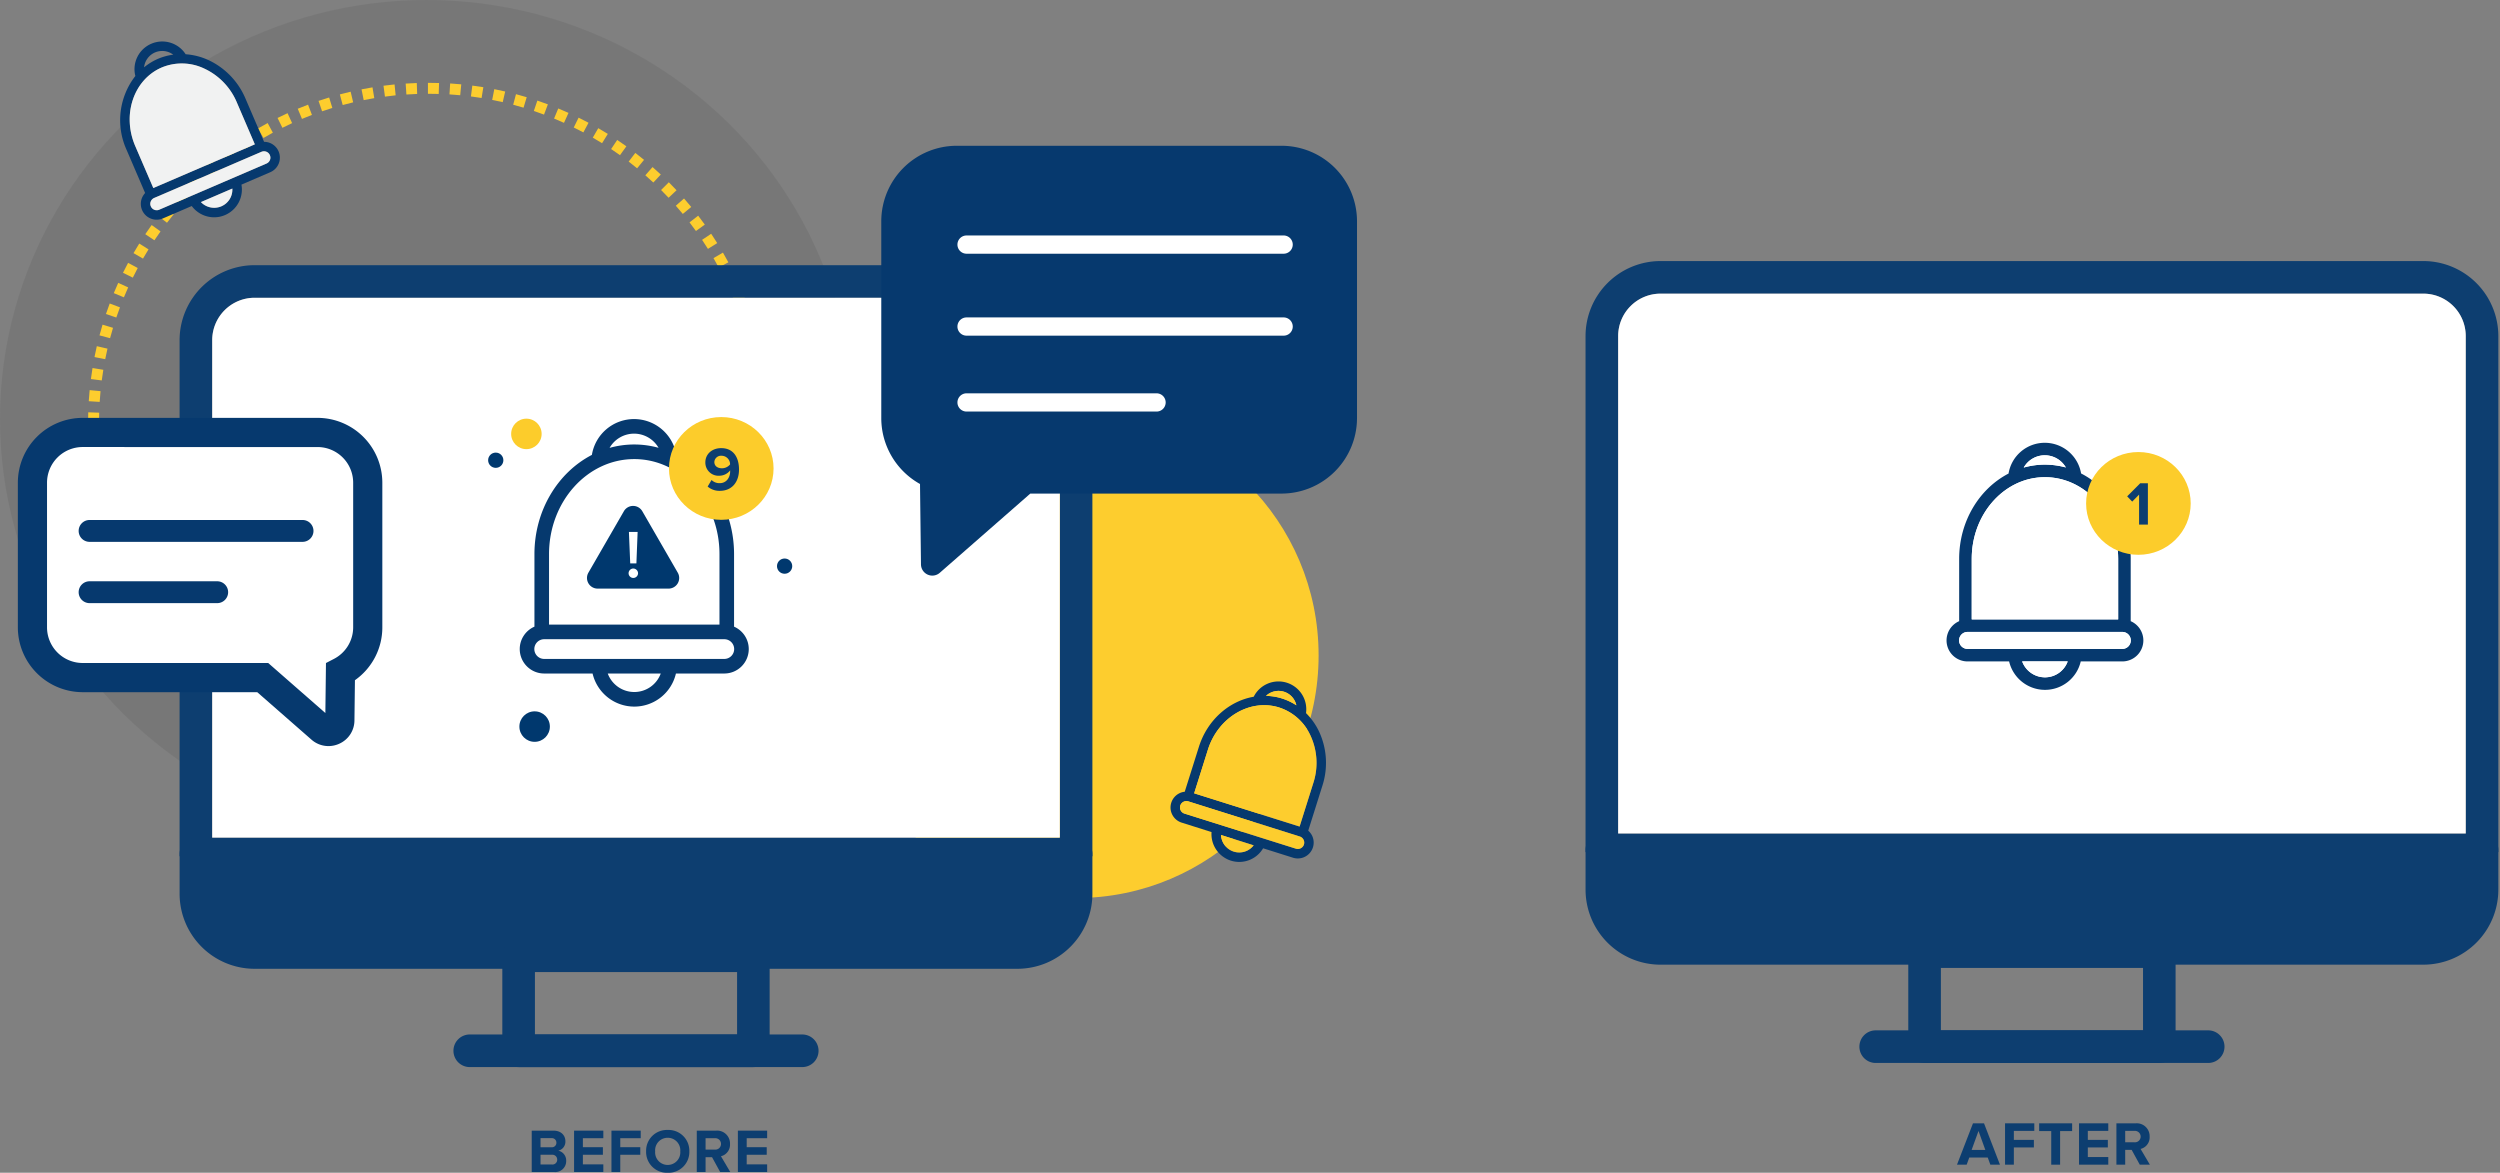
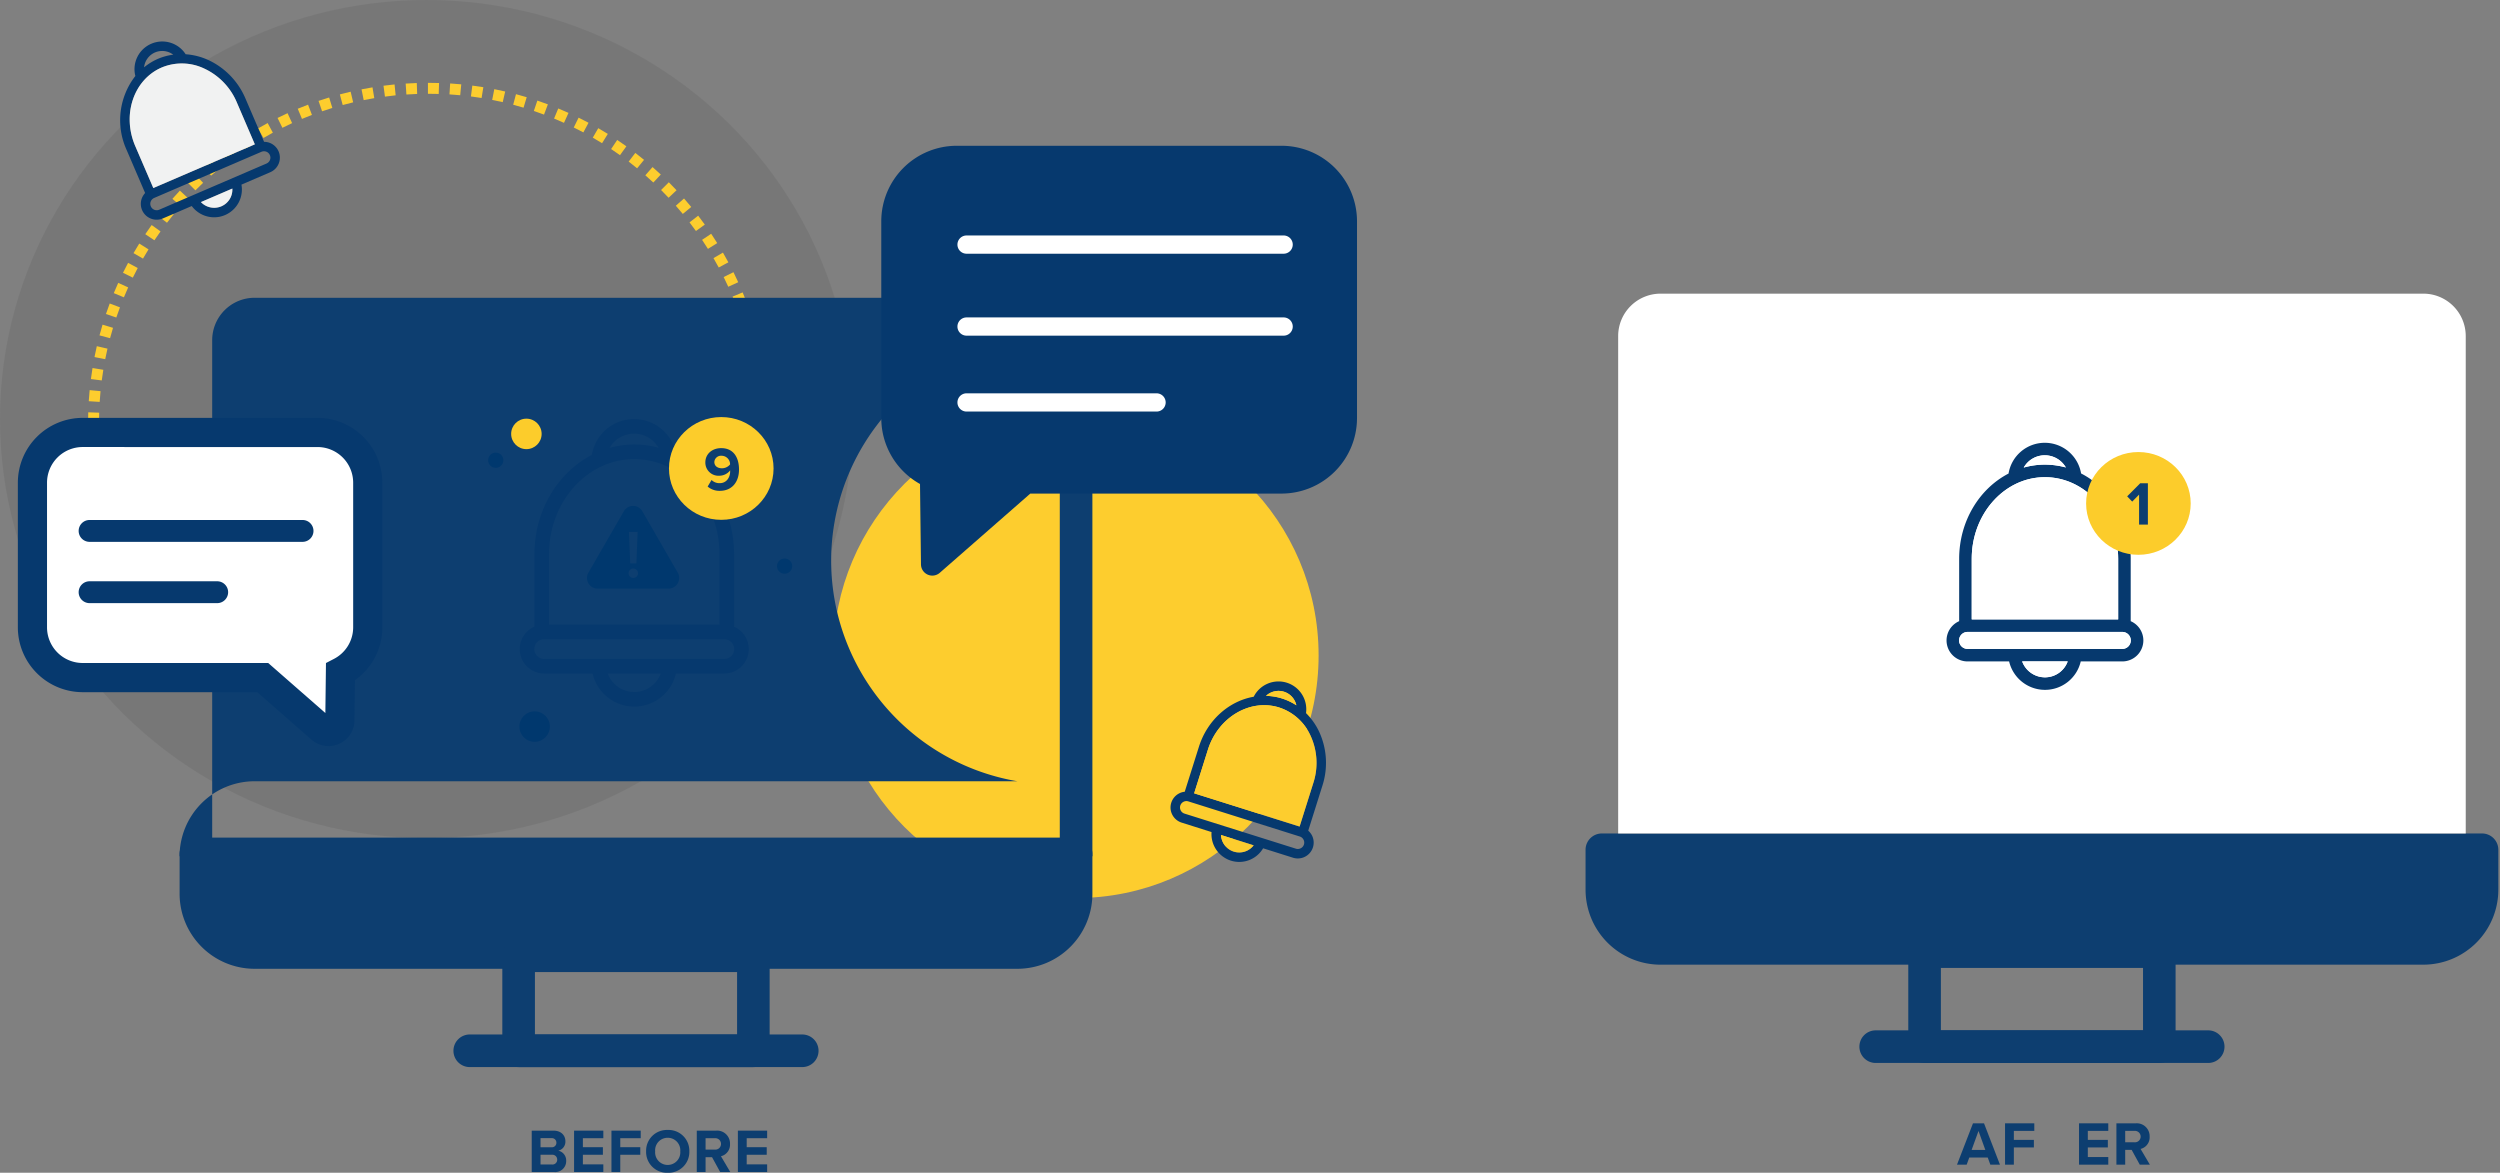
<svg xmlns="http://www.w3.org/2000/svg" width="754.74" height="354.046" viewBox="0 0 754.74 354.046">
  <rect x="0" y="0" width="754.74" height="354.046" fill="#808080" stroke="none" />
  <g id="Group_129" data-name="Group 129" transform="translate(1059.12 -431.765)">
    <g id="Group_123" data-name="Group 123" transform="translate(-1059.12 431.765)">
      <g id="Group_121" data-name="Group 121">
        <ellipse id="Ellipse_95" data-name="Ellipse 95" cx="128.752" cy="126.512" rx="128.752" ry="126.512" fill="#303030" opacity="0.1" />
        <path id="Path_925" data-name="Path 925" d="M-962.981,659.96h-.046q-1.663,0-3.313-.053l.106-3.3q1.6.049,3.208.051Zm3.362-.055-.108-3.3q1.632-.054,3.25-.16l.214,3.3Q-957.934,659.85-959.619,659.905Zm-10.077-.159q-1.683-.107-3.35-.269l.318-3.288q1.614.157,3.243.26Zm16.786-.276-.325-3.289q1.624-.159,3.232-.37l.431,3.276Q-951.234,659.305-952.91,659.47Zm-23.475-.371q-1.672-.216-3.328-.488l.534-3.26q1.6.263,3.218.472Zm30.135-.5-.533-3.26q1.609-.264,3.2-.58l.643,3.242Q-944.585,658.323-946.249,658.6Zm-36.771-.581q-1.653-.325-3.287-.7l.747-3.217q1.579.365,3.18.682Zm43.365-.724-.749-3.217q1.587-.368,3.156-.791l.854,3.192Q-938.013,656.91-939.654,657.291Zm-49.915-.793q-1.629-.433-3.233-.921l.956-3.161q1.553.469,3.128.891Zm56.411-.946-.961-3.161q1.559-.474,3.1-1l1.063,3.126Q-931.548,655.064-933.158,655.552Zm-62.858-1q-1.6-.543-3.176-1.136l1.164-3.091q1.524.575,3.072,1.1Zm69.222-1.163-1.166-3.091q1.519-.571,3.015-1.194l1.265,3.052Q-925.224,652.8-926.793,653.387Zm-75.532-1.21q-1.559-.646-3.092-1.341l1.364-3.009q1.483.674,2.992,1.3Zm81.722-1.357-1.368-3.006q1.482-.676,2.935-1.391l1.461,2.961Q-919.076,650.127-920.6,650.82Zm-87.857-1.428q-1.513-.745-3-1.54l1.561-2.912q1.434.77,2.9,1.492Zm93.869-1.54-1.56-2.912q1.432-.768,2.838-1.58l1.654,2.86Q-913.111,647.057-914.592,647.851Zm-99.808-1.638q-1.458-.842-2.885-1.732l1.746-2.8q1.382.861,2.794,1.679Zm105.616-1.723-1.747-2.8q1.379-.859,2.73-1.762l1.837,2.746Q-907.359,643.6-908.783,644.49Zm-111.328-1.834q-1.4-.937-2.766-1.919l1.928-2.682q1.321.951,2.675,1.855Zm116.906-1.9-1.925-2.683q1.32-.946,2.609-1.938l2.013,2.62Q-901.84,639.778-903.205,640.758Zm-122.371-2.026q-1.334-1.026-2.635-2.094l2.1-2.55q1.255,1.034,2.547,2.025Zm127.7-2.063-2.1-2.554q1.257-1.032,2.481-2.1l2.177,2.484Q-896.58,635.6-897.878,636.668Zm-132.9-2.206q-1.263-1.11-2.49-2.258l2.26-2.411q1.186,1.113,2.41,2.188Zm137.946-2.224-2.258-2.41q1.188-1.113,2.339-2.263l2.335,2.336Q-891.6,631.09-892.827,632.238Zm-142.849-2.372q-1.189-1.189-2.338-2.416l2.41-2.257q1.111,1.186,2.263,2.338Zm147.6-2.377-2.413-2.258q1.113-1.189,2.189-2.411l2.482,2.179Q-886.923,626.262-888.071,627.489Zm-152.2-2.526q-1.108-1.262-2.175-2.561l2.552-2.1q1.032,1.257,2.105,2.479Zm156.636-2.525-2.55-2.1q1.032-1.255,2.026-2.547l2.618,2.015Q-882.569,621.14-883.636,622.438Zm-160.9-2.665q-1.022-1.331-2-2.7l2.685-1.926q.946,1.32,1.938,2.609Zm165-2.668-2.683-1.927q.95-1.323,1.858-2.676l2.744,1.839Q-878.553,615.741-879.534,617.106Zm-168.917-2.787q-.933-1.394-1.822-2.82l2.8-1.746q.859,1.378,1.763,2.727Zm172.663-2.8-2.8-1.749q.862-1.383,1.679-2.792l2.859,1.656Q-874.9,610.087-875.788,611.516ZM-1052,608.624q-.839-1.45-1.633-2.929l2.911-1.561q.768,1.43,1.581,2.836Zm179.588-2.935-2.912-1.561q.77-1.434,1.493-2.9l2.961,1.464Q-871.621,604.207-872.415,605.689Zm-182.758-2.977q-.742-1.5-1.436-3.03l3.007-1.366q.671,1.48,1.391,2.932Zm185.743-3.061-3.007-1.365q.672-1.482,1.3-2.992l3.051,1.267Q-868.733,598.119-869.429,599.651Zm-188.517-3.041q-.641-1.544-1.234-3.115l3.091-1.166q.573,1.52,1.195,3.014Zm191.1-3.185-3.092-1.164q.573-1.523,1.1-3.072l3.128,1.063Q-866.254,591.85-866.846,593.425Zm-193.469-3.1q-.542-1.587-1.031-3.2l3.16-.959q.474,1.561,1,3.1Zm195.636-3.288-3.162-.957q.471-1.554.892-3.129l3.191.852Q-864.193,585.434-864.679,587.041Zm-197.592-3.143q-.434-1.62-.817-3.26l3.217-.751q.37,1.587.791,3.155Zm199.327-3.354-3.219-.744q.367-1.584.683-3.183l3.242.641Q-862.565,578.909-862.944,580.544Zm-200.853-3.193q-.327-1.645-.6-3.308l3.259-.536q.264,1.609.58,3.2Zm202.157-3.4-3.26-.534q.263-1.6.473-3.221l3.275.428Q-861.37,572.3-861.64,573.951Zm-203.249-3.233q-.218-1.663-.382-3.341l3.287-.32q.16,1.622.371,3.231Zm204.118-3.432-3.288-.32q.157-1.615.261-3.244l3.3.214Q-860.609,565.615-860.771,567.286Zm-204.775-3.256q-.111-1.673-.165-3.358l3.3-.108q.053,1.632.16,3.248Zm205.208-3.452-3.3-.106q.051-1.62.052-3.254v-.184h3.3v.2C-860.285,558.342-860.3,559.462-860.339,560.578Zm-205.43-3.267v-.092q0-1.638.052-3.268l3.3.106q-.05,1.576-.05,3.162Zm202.123-3.527q-.056-1.632-.163-3.251l3.3-.217q.112,1.67.168,3.356Zm-198.615-2.979-3.3-.21q.107-1.681.268-3.349l3.288.314Q-1062.157,549.175-1062.262,550.805Zm198.184-3.515q-.16-1.625-.373-3.232l3.275-.433q.22,1.66.385,3.34Zm-197.56-2.961-3.276-.424q.216-1.671.486-3.325l3.26.529Q-1061.427,542.711-1061.637,544.329Zm196.706-3.487q-.266-1.607-.584-3.2l3.241-.645q.327,1.643.6,3.307Zm-195.66-2.933-3.242-.639q.325-1.652.7-3.287l3.219.743Q-1060.276,536.309-1060.591,537.909Zm194.387-3.447q-.372-1.589-.793-3.155l3.19-.858q.436,1.619.819,3.26Zm-192.922-2.892-3.192-.849q.433-1.628.917-3.235l3.162.953Q-1058.706,530-1059.126,531.571Zm191.231-3.39q-.476-1.557-1-3.1l3.127-1.067q.54,1.589,1.032,3.2Zm-189.348-2.849-3.129-1.058q.54-1.6,1.134-3.177l3.091,1.164Q-1056.72,523.784-1057.243,525.332ZM-870,522.024q-.573-1.518-1.2-3.012l3.049-1.271q.644,1.544,1.238,3.115Zm-184.954-2.8-3.053-1.262q.646-1.561,1.34-3.093l3.008,1.364Q-1054.325,517.716-1054.949,519.225Zm182.461-3.187q-.674-1.478-1.393-2.93l2.959-1.467q.743,1.5,1.439,3.027Zm-179.771-2.752-2.962-1.462q.745-1.511,1.539-3l2.912,1.557Q-1051.538,511.823-1052.259,513.287Zm176.887-3.063q-.768-1.432-1.582-2.833l2.857-1.658q.841,1.45,1.636,2.931Zm-173.813-2.685-2.861-1.652q.842-1.46,1.732-2.887l2.8,1.746Q-1048.371,506.127-1049.185,507.539Zm170.556-2.93q-.862-1.379-1.766-2.729l2.743-1.839q.935,1.392,1.825,2.817Zm-167.114-2.6-2.746-1.837q.937-1.4,1.916-2.766l2.685,1.925Q-1044.837,500.655-1045.743,502.01Zm163.492-2.8q-.95-1.32-1.94-2.609l2.617-2.015q1.022,1.33,2.005,2.694Zm-159.7-2.5-2.621-2.011q1.026-1.336,2.092-2.635l2.552,2.1Q-1040.957,495.425-1041.948,496.717Zm155.732-2.655q-1.034-1.257-2.108-2.476l2.481-2.184q1.11,1.262,2.177,2.559Zm-151.6-2.375-2.483-2.179q1.108-1.264,2.255-2.491l2.415,2.254Q-1036.744,490.464-1037.818,491.687Zm147.307-2.509q-1.113-1.188-2.264-2.335l2.333-2.338q1.189,1.188,2.34,2.412Zm-142.859-2.242-2.337-2.335q1.186-1.188,2.413-2.338l2.261,2.408Q-1032.22,485.786-1033.371,486.936Zm138.254-2.355q-1.188-1.11-2.413-2.183l2.178-2.484q1.265,1.108,2.493,2.257Zm-133.51-2.1-2.18-2.482q1.262-1.108,2.56-2.175l2.1,2.55Q-1027.4,481.413-1028.626,482.485Zm128.615-2.191q-1.259-1.032-2.55-2.024l2.011-2.622q1.335,1.026,2.634,2.091Zm-123.594-1.938-2.014-2.62q1.331-1.021,2.693-2l1.93,2.681Q-1022.317,477.366-1023.6,478.356Zm118.428-2.026q-1.323-.948-2.677-1.853l1.836-2.746q1.4.936,2.767,1.916Zm-113.149-1.767-1.84-2.744q1.392-.935,2.818-1.825l1.75,2.8Q-1016.978,473.658-1018.326,474.562Zm107.735-1.851q-1.382-.859-2.8-1.675l1.652-2.861q1.458.842,2.887,1.729Zm-102.225-1.588-1.657-2.859q1.45-.841,2.93-1.635l1.561,2.911Q-1011.414,470.309-1012.816,471.124Zm96.579-1.67q-1.435-.768-2.9-1.488l1.461-2.964q1.513.747,3,1.54Zm-90.86-1.4-1.465-2.962q1.5-.742,3.027-1.438l1.371,3Q-1005.643,467.336-1007.1,468.056Zm85.013-1.484q-1.483-.671-2.993-1.294l1.262-3.053q1.559.644,3.093,1.339Zm-79.108-1.206-1.269-3.049q1.544-.644,3.113-1.237l1.169,3.09Q-999.7,464.745-1001.192,465.366Zm73.08-1.284q-1.525-.572-3.073-1.1l1.058-3.129q1.6.54,3.177,1.133Zm-67.005-1.011-1.065-3.127q1.589-.54,3.2-1.031l.961,3.159Q-993.578,462.548-995.117,463.071Zm60.824-1.077q-1.554-.467-3.129-.889l.849-3.191q1.627.431,3.234.916Zm-54.6-.817-.856-3.192q1.62-.434,3.259-.818l.753,3.217Q-987.326,460.754-988.894,461.177Zm48.314-.854q-1.581-.367-3.181-.679l.636-3.241q1.653.324,3.288.7Zm-41.978-.627-.646-3.24q1.645-.329,3.309-.6l.536,3.259Q-980.968,459.38-982.559,459.7Zm35.595-.627q-1.6-.259-3.218-.468l.421-3.276q1.672.215,3.327.484Zm-29.179-.432-.429-3.276q1.66-.218,3.336-.383l.328,3.286Q-974.532,458.428-976.142,458.638Zm22.726-.4q-1.614-.155-3.243-.259l.209-3.3q1.683.107,3.351.266ZM-969.668,458l-.216-3.3q1.67-.111,3.355-.167l.112,3.3Q-968.048,457.894-969.668,458Zm9.758-.171q-1.553-.05-3.117-.048h-.138v-3.3h.138q1.617,0,3.221.05Z" transform="translate(1092.356 -429.468)" fill="#fdcd2e" />
        <circle id="Ellipse_96" data-name="Ellipse 96" cx="73.251" cy="73.251" r="73.251" transform="translate(251.58 124.617)" fill="#fdcd2e" />
        <g id="Group_118" data-name="Group 118" transform="translate(54.222 80.057)">
-           <path id="Path_926" data-name="Path 926" d="M-765.106,527.109v155.8h-9.844v-155.8a12.806,12.806,0,0,0-12.795-12.8h-230.288a12.806,12.806,0,0,0-12.8,12.8v155.8h-9.844v-155.8a22.66,22.66,0,0,1,22.639-22.639h230.288A22.66,22.66,0,0,1-765.106,527.109Z" transform="translate(1040.672 -504.47)" fill="#0d3e70" />
+           <path id="Path_926" data-name="Path 926" d="M-765.106,527.109v155.8h-9.844v-155.8a12.806,12.806,0,0,0-12.795-12.8h-230.288a12.806,12.806,0,0,0-12.8,12.8v155.8h-9.844a22.66,22.66,0,0,1,22.639-22.639h230.288A22.66,22.66,0,0,1-765.106,527.109Z" transform="translate(1040.672 -504.47)" fill="#0d3e70" />
          <path id="Union_5" data-name="Union 5" d="M-1059.908-2988.45a22.661,22.661,0,0,1-22.64-22.639v-12.047a4.92,4.92,0,0,1,4.922-4.922H-811.9a4.92,4.92,0,0,1,4.922,4.922v12.047a22.66,22.66,0,0,1-22.639,22.639Zm-12.8-22.639v0Z" transform="translate(1082.547 3200.867)" fill="#0d3e70" stroke="rgba(0,0,0,0)" stroke-miterlimit="10" stroke-width="1" />
-           <path id="Path_928" data-name="Path 928" d="M-775.854,526.205V676.376h-255.878V526.205a12.806,12.806,0,0,1,12.8-12.8h230.288A12.806,12.806,0,0,1-775.854,526.205Z" transform="translate(1041.576 -503.566)" fill="#fff" />
          <path id="Path_931" data-name="Path 931" d="M-876.4,689.34H-947.27a4.925,4.925,0,0,0-4.922,4.911v28.7a4.927,4.927,0,0,0,4.922,4.922H-876.4a4.918,4.918,0,0,0,4.911-4.922v-28.7A4.915,4.915,0,0,0-876.4,689.34Zm-65.946,28.684V699.173h61.024v18.851Z" transform="translate(1049.619 -485.776)" fill="#0d3e70" />
          <path id="Path_932" data-name="Path 932" d="M-855.37,720.312a4.92,4.92,0,0,1-4.922,4.922H-960.67a4.92,4.92,0,0,1-4.922-4.922,4.92,4.92,0,0,1,4.922-4.922h100.378A4.92,4.92,0,0,1-855.37,720.312Z" transform="translate(1048.264 -483.142)" fill="#0d3e70" />
        </g>
        <g id="Group_119" data-name="Group 119" transform="translate(5.385 126.147)">
          <path id="Path_933" data-name="Path 933" d="M-994.957,550.327h-70.9a15.208,15.208,0,0,0-15.165,15.164v43.682a15.208,15.208,0,0,0,15.165,15.164h54.359l17.615,15.415a3.422,3.422,0,0,0,5.676-2.534l.175-14.578a15.194,15.194,0,0,0,8.243-13.467V565.491A15.209,15.209,0,0,0-994.957,550.327Z" transform="translate(1085.428 -545.923)" fill="#fff" />
          <path id="Path_934" data-name="Path 934" d="M-991.253,645.42a7.763,7.763,0,0,1-5.13-1.95l-16.369-14.324h-52.7a19.591,19.591,0,0,1-19.568-19.568V565.9a19.59,19.59,0,0,1,19.568-19.568h70.9A19.591,19.591,0,0,1-974.984,565.9v43.682a19.489,19.489,0,0,1-8.273,15.95l-.146,12.148a7.743,7.743,0,0,1-4.635,7.052A7.864,7.864,0,0,1-991.253,645.42Zm-74.2-90.284a10.771,10.771,0,0,0-10.759,10.759v43.682a10.772,10.772,0,0,0,10.759,10.759h56.014l17.257,15.1.182-15.09,2.348-1.216a10.75,10.75,0,0,0,5.864-9.556V565.9a10.772,10.772,0,0,0-10.76-10.759Z" transform="translate(1085.024 -546.327)" fill="#06396e" />
        </g>
        <path id="Path_935" data-name="Path 935" d="M-727.4,471.733h-98.164a22.8,22.8,0,0,0-22.728,22.728V554A22.774,22.774,0,0,0-836.6,573.839l.292,24.276a3.422,3.422,0,0,0,5.675,2.535l27.33-23.917H-727.4A22.8,22.8,0,0,0-704.673,554V494.461A22.8,22.8,0,0,0-727.4,471.733Z" transform="translate(1114.347 -427.723)" fill="#06396e" />
        <path id="Path_936" data-name="Path 936" d="M-724.034,633.972a19.655,19.655,0,0,0-4.052-5.814,8.4,8.4,0,0,0-5.781-9.172,8.375,8.375,0,0,0-10.009,4.228c-7.355,1.277-13.973,6.948-16.55,15.129L-764.7,651.9a4.5,4.5,0,0,0-1.707.506,4.768,4.768,0,0,0-2.356,2.808,4.723,4.723,0,0,0,.319,3.645,4.773,4.773,0,0,0,1.839,1.927,5.087,5.087,0,0,0,.969.429l9.029,2.852a8.391,8.391,0,0,0,4.162,7.884,8.326,8.326,0,0,0,1.685.749,8.362,8.362,0,0,0,9.723-3.733l9.04,2.852a4.793,4.793,0,0,0,6-3.127,4.75,4.75,0,0,0-.319-3.656,4.868,4.868,0,0,0-1.1-1.387l4.272-13.566A22.414,22.414,0,0,0-724.034,633.972Zm-10.692-12.266A5.517,5.517,0,0,1-731,625.8a17.753,17.753,0,0,0-4.327-2.059,17.476,17.476,0,0,0-4.834-.793A5.516,5.516,0,0,1-734.726,621.706ZM-749.9,669.968a5.514,5.514,0,0,1-3.843-5.01l9.855,3.116A5.484,5.484,0,0,1-749.9,669.968Zm21.186-2.136a1.9,1.9,0,0,1-.958,1.123,1.887,1.887,0,0,1-1.464.132l-33.639-10.593a1.916,1.916,0,0,1-1.134-.958,1.94,1.94,0,0,1-.132-1.464,1.917,1.917,0,0,1,.958-1.134,1.887,1.887,0,0,1,1.465-.132l33.639,10.6a2.031,2.031,0,0,1,.385.165,1.968,1.968,0,0,1,.749.782A1.914,1.914,0,0,1-728.714,667.831Zm2.841-18.609-4.151,13.18-31.833-10.031,4.151-13.169c3.083-9.789,12.74-15.5,21.516-12.74a15.726,15.726,0,0,1,9.558,8.7A19.558,19.558,0,0,1-725.873,649.223Z" transform="translate(1122.367 -412.872)" fill="#06396e" />
        <path id="Path_937" data-name="Path 937" d="M-733.651,625.54a17.753,17.753,0,0,0-4.327-2.059,17.476,17.476,0,0,0-4.834-.793,5.516,5.516,0,0,1,5.44-1.244A5.517,5.517,0,0,1-733.651,625.54Z" transform="translate(1125.013 -412.61)" fill="#fdcd2e" />
        <path id="Path_938" data-name="Path 938" d="M-745.287,663.816a5.484,5.484,0,0,1-6.012,1.894,5.514,5.514,0,0,1-3.843-5.01Z" transform="translate(1123.767 -408.615)" fill="#fdcd2e" />
-         <path id="Path_939" data-name="Path 939" d="M-728.976,664.514a1.9,1.9,0,0,1-.958,1.123,1.887,1.887,0,0,1-1.464.132l-33.639-10.593a1.916,1.916,0,0,1-1.134-.958,1.94,1.94,0,0,1-.132-1.464,1.917,1.917,0,0,1,.958-1.134,1.887,1.887,0,0,1,1.465-.132l33.639,10.6a2.031,2.031,0,0,1,.385.165,1.968,1.968,0,0,1,.749.782A1.914,1.914,0,0,1-728.976,664.514Z" transform="translate(1122.629 -409.555)" fill="#fdcd2e" />
        <path id="Path_940" data-name="Path 940" d="M-726.527,648.564l-4.151,13.18-31.833-10.031,4.151-13.169c3.083-9.789,12.74-15.5,21.516-12.74a15.726,15.726,0,0,1,9.558,8.7A19.558,19.558,0,0,1-726.527,648.564Z" transform="translate(1123.021 -412.214)" fill="#fdcd2e" />
        <path id="Path_941" data-name="Path 941" d="M-1009.142,476.317a4.789,4.789,0,0,0-2.632-2.555,4.84,4.84,0,0,0-1.751-.33l-5.616-13.059a22.431,22.431,0,0,0-11.2-11.628,19.662,19.662,0,0,0-6.86-1.751,8.389,8.389,0,0,0-10.373-3.171,8.346,8.346,0,0,0-4.812,9.734,21.687,21.687,0,0,0-2.665,22.265l5.616,13.059a5.045,5.045,0,0,0-.958,1.5,4.806,4.806,0,0,0,.044,3.667,4.79,4.79,0,0,0,2.632,2.555,4.676,4.676,0,0,0,2.654.253,4.287,4.287,0,0,0,1.013-.308l8.688-3.733a8.428,8.428,0,0,0,8.313,3.259,8.661,8.661,0,0,0,1.751-.54,8.385,8.385,0,0,0,4.944-9.183l8.7-3.744A4.8,4.8,0,0,0-1009.142,476.317Zm-37.306-29.873a5.542,5.542,0,0,1,5.495.672,17.914,17.914,0,0,0-4.625,1.266,17.816,17.816,0,0,0-4.173,2.555A5.524,5.524,0,0,1-1046.448,446.444Zm-5.979,28.255c-4.052-9.426-.473-20.051,7.983-23.7a15.759,15.759,0,0,1,12.916.341,19.618,19.618,0,0,1,9.767,10.163l5.451,12.685-30.655,13.191Zm26.008,18.2a5.523,5.523,0,0,1-6.177-1.277l9.492-4.085A5.482,5.482,0,0,1-1026.419,492.9Zm14.667-13.973a1.947,1.947,0,0,1-1.035,1.057l-32.395,13.94a1.905,1.905,0,0,1-1.476.022,1.912,1.912,0,0,1-1.057-1.035,1.9,1.9,0,0,1-.022-1.476,1.965,1.965,0,0,1,1.024-1.057l32.406-13.94a1.735,1.735,0,0,1,.407-.121,1.98,1.98,0,0,1,1.068.1,1.912,1.912,0,0,1,1.057,1.035A1.9,1.9,0,0,1-1011.752,478.927Z" transform="translate(1093.249 -430.615)" fill="#06396e" />
        <path id="Path_942" data-name="Path 942" d="M-1025.34,483.46a5.482,5.482,0,0,1-3.314,5.362,5.523,5.523,0,0,1-6.177-1.277Z" transform="translate(1095.484 -426.537)" fill="#f1f2f2" />
-         <path id="Path_943" data-name="Path 943" d="M-1012.585,475.883a1.947,1.947,0,0,1-1.035,1.057l-32.395,13.94a1.905,1.905,0,0,1-1.476.022,1.912,1.912,0,0,1-1.057-1.035,1.9,1.9,0,0,1-.022-1.476,1.965,1.965,0,0,1,1.024-1.057l32.406-13.94a1.735,1.735,0,0,1,.407-.121,1.98,1.98,0,0,1,1.068.1,1.912,1.912,0,0,1,1.057,1.035A1.9,1.9,0,0,1-1012.585,475.883Z" transform="translate(1094.081 -427.57)" fill="#f1f2f2" />
        <path id="Path_944" data-name="Path 944" d="M-1016.572,473.582l-30.655,13.191-5.462-12.685c-4.052-9.426-.473-20.051,7.983-23.7a15.759,15.759,0,0,1,12.916.341,19.618,19.618,0,0,1,9.767,10.163Z" transform="translate(1093.51 -430.004)" fill="#f1f2f2" />
        <path id="Path_945" data-name="Path 945" d="M-882.715,609.333v-21.9c0-13.265-7.147-24.726-17.431-30a12.948,12.948,0,0,0-12.747-10.772,12.9,12.9,0,0,0-12.743,10.817c-10.237,5.293-17.342,16.726-17.342,29.953v21.9a7.387,7.387,0,0,0-4.439,6.765,7.389,7.389,0,0,0,7.381,7.381h14.609a12.944,12.944,0,0,0,12.58,9.987,12.906,12.906,0,0,0,12.584-9.987h14.605a7.389,7.389,0,0,0,7.381-7.381A7.388,7.388,0,0,0-882.715,609.333Zm-30.177-58.269a8.534,8.534,0,0,1,7.383,4.271,27.522,27.522,0,0,0-7.337-1,27.528,27.528,0,0,0-7.448,1.025A8.509,8.509,0,0,1-912.893,551.064Zm.046,7.679c14.186,0,25.727,12.868,25.727,28.686v21.288h-51.453V587.43C-938.573,571.611-927.032,558.744-912.846,558.744Zm0,70.319a8.544,8.544,0,0,1-8-5.583h16A8.511,8.511,0,0,1-912.846,629.062Zm27.189-9.987h-54.378a2.98,2.98,0,0,1-2.976-2.976,2.979,2.979,0,0,1,2.976-2.976h54.378a2.98,2.98,0,0,1,2.976,2.976A2.98,2.98,0,0,1-885.657,619.075Z" transform="translate(1104.324 -420.146)" fill="#06396e" />
        <path id="Path_946" data-name="Path 946" d="M-728.935,501.831H-824.66a2.753,2.753,0,0,1-2.753-2.753,2.753,2.753,0,0,1,2.753-2.753h95.725a2.752,2.752,0,0,1,2.753,2.753A2.752,2.752,0,0,1-728.935,501.831Z" transform="translate(1116.459 -425.236)" fill="#fff" />
        <path id="Path_947" data-name="Path 947" d="M-728.935,524.3H-824.66a2.753,2.753,0,0,1-2.753-2.753,2.753,2.753,0,0,1,2.753-2.753h95.725a2.752,2.752,0,0,1,2.753,2.753A2.752,2.752,0,0,1-728.935,524.3Z" transform="translate(1116.459 -422.964)" fill="#fff" />
        <path id="Path_948" data-name="Path 948" d="M-767.3,545.108H-824.66a2.754,2.754,0,0,1-2.753-2.753,2.753,2.753,0,0,1,2.753-2.753H-767.3a2.752,2.752,0,0,1,2.753,2.753A2.753,2.753,0,0,1-767.3,545.108Z" transform="translate(1116.459 -420.86)" fill="#fff" />
        <path id="Path_949" data-name="Path 949" d="M-1000.758,580.933h-64.291a3.3,3.3,0,0,1-3.3-3.3,3.3,3.3,0,0,1,3.3-3.3h64.291a3.3,3.3,0,0,1,3.3,3.3A3.3,3.3,0,0,1-1000.758,580.933Z" transform="translate(1092.095 -417.349)" fill="#06396e" />
        <path id="Path_950" data-name="Path 950" d="M-1026.524,597.736h-38.525a3.3,3.3,0,0,1-3.3-3.3,3.3,3.3,0,0,1,3.3-3.3h38.525a3.3,3.3,0,0,1,3.3,3.3A3.3,3.3,0,0,1-1026.524,597.736Z" transform="translate(1092.095 -415.65)" fill="#06396e" />
        <g id="Group_120" data-name="Group 120" transform="translate(160.525 341.131)">
          <path id="Path_951" data-name="Path 951" d="M-944.131,741.755h6.569c2.377,0,3.594,1.516,3.594,3.182a2.773,2.773,0,0,1-2.153,2.863,3.026,3.026,0,0,1,2.395,3.07,3.288,3.288,0,0,1-3.63,3.369h-6.775Zm5.989,5.017a1.348,1.348,0,0,0,1.46-1.385,1.353,1.353,0,0,0-1.46-1.366h-3.332v2.752Zm.094,5.2a1.434,1.434,0,0,0,1.61-1.479,1.459,1.459,0,0,0-1.61-1.46h-3.426v2.939Z" transform="translate(944.131 -741.549)" fill="#0d3e70" />
          <path id="Path_952" data-name="Path 952" d="M-932.521,741.755h8.834v2.284h-6.176v2.713h6.045v2.284h-6.045v2.9h6.176v2.3h-8.834Z" transform="translate(945.305 -741.549)" fill="#0d3e70" />
          <path id="Path_953" data-name="Path 953" d="M-922.27,741.755h8.834v2.284h-6.176v2.713h6.045v2.284h-6.045v5.2h-2.658Z" transform="translate(946.341 -741.549)" fill="#0d3e70" />
          <path id="Path_954" data-name="Path 954" d="M-906.254,741.568a6.273,6.273,0,0,1,6.533,6.458,6.273,6.273,0,0,1-6.533,6.457,6.268,6.268,0,0,1-6.513-6.457A6.268,6.268,0,0,1-906.254,741.568Zm0,2.359a3.776,3.776,0,0,0-3.78,4.1,3.785,3.785,0,0,0,3.78,4.1,3.8,3.8,0,0,0,3.8-4.1A3.79,3.79,0,0,0-906.254,743.927Z" transform="translate(947.302 -741.568)" fill="#0d3e70" />
          <path id="Path_955" data-name="Path 955" d="M-894.274,749.766h-1.946v4.474h-2.658V741.755h5.839a3.888,3.888,0,0,1,4.193,4.023,3.583,3.583,0,0,1-2.733,3.706l2.808,4.755h-3.051Zm.842-5.727h-2.788v3.443h2.788a1.722,1.722,0,0,0,1.872-1.721A1.723,1.723,0,0,0-893.432,744.039Z" transform="translate(948.707 -741.549)" fill="#0d3e70" />
          <path id="Path_956" data-name="Path 956" d="M-887.607,741.755h8.834v2.284h-6.176v2.713h6.045v2.284h-6.045v2.9h6.176v2.3h-8.834Z" transform="translate(949.847 -741.549)" fill="#0d3e70" />
        </g>
        <path id="Path_957" data-name="Path 957" d="M-901.574,590.621l-10.706-18.545a3.211,3.211,0,0,0-5.561,0l-10.707,18.545a3.21,3.21,0,0,0,2.78,4.815h21.413A3.21,3.21,0,0,0-901.574,590.621Zm-12.116-12.3-.37,9.51h-1.867l-.392-9.51Zm-1.315,13.9a1.433,1.433,0,0,1-1.416-1.418A1.437,1.437,0,0,1-915,589.371a1.455,1.455,0,0,1,1.438,1.436A1.452,1.452,0,0,1-915,592.225Z" transform="translate(1106.188 -417.738)" fill="#00386e" />
        <circle id="Ellipse_97" data-name="Ellipse 97" cx="4.601" cy="4.601" r="4.601" transform="translate(156.801 214.753)" fill="#00386e" />
        <circle id="Ellipse_98" data-name="Ellipse 98" cx="2.301" cy="2.301" r="2.301" transform="translate(234.57 168.613)" fill="#00386e" />
        <circle id="Ellipse_99" data-name="Ellipse 99" cx="4.601" cy="4.601" r="4.601" transform="translate(154.316 126.393)" fill="#fccc2b" />
        <circle id="Ellipse_100" data-name="Ellipse 100" cx="2.301" cy="2.301" r="2.301" transform="translate(147.364 136.64)" fill="#00386e" />
      </g>
      <ellipse id="Ellipse_101" data-name="Ellipse 101" cx="15.788" cy="15.513" rx="15.788" ry="15.513" transform="translate(201.96 125.91)" fill="#fccc2b" />
      <g id="Group_122" data-name="Group 122" transform="translate(212.943 135.289)">
        <path id="Path_958" data-name="Path 958" d="M-894.655,564.248a3.367,3.367,0,0,0,2.49.955c2,0,3.126-1.7,3.126-3.593v-.263a4.128,4.128,0,0,1-3.22,1.61,3.965,3.965,0,0,1-4.268-4.042c0-2.432,1.947-4.286,4.792-4.286,3.78,0,5.372,2.919,5.372,6.457,0,3.761-2.115,6.438-5.8,6.438a5.45,5.45,0,0,1-3.669-1.292Zm3.032-7.317a2.013,2.013,0,0,0-2.19,1.871c0,1.329,1.1,1.909,2.3,1.909a3.2,3.2,0,0,0,2.451-1.161A2.581,2.581,0,0,0-891.623,556.931Z" transform="translate(896.527 -554.629)" fill="#0d3e70" />
      </g>
    </g>
    <g id="Group_128" data-name="Group 128" transform="translate(-580.446 510.577)">
      <g id="Group_124" data-name="Group 124">
-         <path id="Path_959" data-name="Path 959" d="M-1118.88,525.978v155.8h-9.844v-155.8a12.806,12.806,0,0,0-12.8-12.8h-230.288a12.806,12.806,0,0,0-12.795,12.8v155.8h-9.844v-155.8a22.66,22.66,0,0,1,22.639-22.639h230.288A22.66,22.66,0,0,1-1118.88,525.978Z" transform="translate(1394.446 -503.339)" fill="#0d3e70" />
        <path id="Union_4" data-name="Union 4" d="M-1484.361-2987.2A22.66,22.66,0,0,1-1507-3009.844v-12.046a4.92,4.92,0,0,1,4.922-4.922h265.721a4.92,4.92,0,0,1,4.922,4.922v12.046a22.66,22.66,0,0,1-22.639,22.639Zm-12.794-22.639v0Z" transform="translate(1507 3199.622)" fill="#0d3e70" stroke="rgba(0,0,0,0)" stroke-miterlimit="10" stroke-width="1" />
        <path id="Path_961" data-name="Path 961" d="M-1129.628,525.074V675.245h-255.878V525.074a12.806,12.806,0,0,1,12.795-12.8h230.288A12.806,12.806,0,0,1-1129.628,525.074Z" transform="translate(1395.35 -502.435)" fill="#fff" />
        <path id="Path_964" data-name="Path 964" d="M-1230.176,688.209h-70.868a4.925,4.925,0,0,0-4.922,4.911v28.7a4.927,4.927,0,0,0,4.922,4.922h70.868a4.918,4.918,0,0,0,4.911-4.922v-28.7A4.916,4.916,0,0,0-1230.176,688.209Zm-65.946,28.684V698.042h61.024v18.851Z" transform="translate(1403.393 -484.645)" fill="#0d3e70" />
        <path id="Path_965" data-name="Path 965" d="M-1209.144,719.181a4.92,4.92,0,0,1-4.922,4.922h-100.378a4.92,4.92,0,0,1-4.922-4.922,4.92,4.92,0,0,1,4.922-4.922h100.378A4.92,4.92,0,0,1-1209.144,719.181Z" transform="translate(1402.038 -482.011)" fill="#0d3e70" />
      </g>
      <g id="Group_125" data-name="Group 125" transform="translate(108.98 54.86)">
        <path id="Path_966" data-name="Path 966" d="M-1239.877,607.02V588.2c0-11.4-6.142-21.252-14.977-25.775a11.129,11.129,0,0,0-10.957-9.26,11.08,11.08,0,0,0-10.944,9.287c-8.795,4.55-14.91,14.38-14.91,25.749V607.02a6.34,6.34,0,0,0-3.808,5.811,6.341,6.341,0,0,0,6.341,6.34h12.549a11.128,11.128,0,0,0,10.811,8.583,11.075,11.075,0,0,0,10.812-8.583h12.563a6.35,6.35,0,0,0,6.341-6.34A6.352,6.352,0,0,0-1239.877,607.02Zm-25.935-50.078a7.337,7.337,0,0,1,6.355,3.674,23.786,23.786,0,0,0-6.315-.862,23.263,23.263,0,0,0-6.393.889A7.288,7.288,0,0,1-1265.812,556.942Zm-22.061,31.254c0-13.6,9.91-24.648,22.1-24.648s22.114,11.05,22.114,24.648v18.293h-44.214Zm22.1,35.776a7.339,7.339,0,0,1-6.871-4.8h13.743A7.3,7.3,0,0,1-1265.772,623.973Zm23.375-8.582h-46.735a2.57,2.57,0,0,1-2.56-2.56,2.57,2.57,0,0,1,2.56-2.56h46.735a2.559,2.559,0,0,1,2.547,2.56A2.559,2.559,0,0,1-1242.4,615.391Z" transform="translate(1295.474 -553.161)" fill="#06396e" />
        <path id="Path_967" data-name="Path 967" d="M-1261.6,560.269a23.786,23.786,0,0,0-6.315-.862,23.263,23.263,0,0,0-6.393.889,7.288,7.288,0,0,1,6.354-3.7A7.337,7.337,0,0,1-1261.6,560.269Z" transform="translate(1297.615 -552.814)" fill="#fff" />
        <path id="Path_968" data-name="Path 968" d="M-1244.357,587.242v18.293h-44.214V587.242c0-13.6,9.91-24.648,22.1-24.648S-1244.357,573.645-1244.357,587.242Z" transform="translate(1296.172 -552.207)" fill="#fff" />
        <path id="Path_969" data-name="Path 969" d="M-1261,613.109a7.3,7.3,0,0,1-6.872,4.8,7.339,7.339,0,0,1-6.871-4.8Z" transform="translate(1297.571 -547.099)" fill="#fff" />
        <path id="Path_970" data-name="Path 970" d="M-1240.2,607.586a2.559,2.559,0,0,1-2.547,2.56h-46.735a2.57,2.57,0,0,1-2.56-2.56,2.57,2.57,0,0,1,2.56-2.56h46.735A2.559,2.559,0,0,1-1240.2,607.586Z" transform="translate(1295.821 -547.916)" fill="#fff" />
      </g>
      <g id="Group_126" data-name="Group 126" transform="translate(112.134 260.315)">
        <path id="Path_971" data-name="Path 971" d="M-1283.326,750.08h-5.578l-.785,2.153h-2.92l4.828-12.484h3.332l4.81,12.484h-2.9Zm-4.867-2.3h4.137l-2.059-5.727Z" transform="translate(1292.61 -739.748)" fill="#0d3e70" />
        <path id="Path_972" data-name="Path 972" d="M-1279.436,739.748h8.834v2.284h-6.176v2.713h6.045v2.284h-6.045v5.2h-2.658Z" transform="translate(1293.942 -739.748)" fill="#0d3e70" />
-         <path id="Path_973" data-name="Path 973" d="M-1266.436,742.088h-3.649v-2.34h9.957v2.34h-3.631v10.145h-2.677Z" transform="translate(1294.888 -739.748)" fill="#0d3e70" />
        <path id="Path_974" data-name="Path 974" d="M-1259.155,739.748h8.834v2.284h-6.176v2.713h6.045v2.284h-6.045v2.9h6.176v2.3h-8.834Z" transform="translate(1295.993 -739.748)" fill="#0d3e70" />
        <path id="Path_975" data-name="Path 975" d="M-1244.3,747.759h-1.947v4.474h-2.657V739.748h5.839a3.888,3.888,0,0,1,4.193,4.024,3.585,3.585,0,0,1-2.733,3.707l2.807,4.754h-3.05Zm.842-5.727h-2.789v3.443h2.789a1.722,1.722,0,0,0,1.872-1.721A1.723,1.723,0,0,0-1243.458,742.032Z" transform="translate(1297.029 -739.748)" fill="#0d3e70" />
      </g>
      <ellipse id="Ellipse_102" data-name="Ellipse 102" cx="15.788" cy="15.513" rx="15.788" ry="15.513" transform="translate(151.113 57.657)" fill="#fccc2b" />
      <g id="Group_127" data-name="Group 127" transform="translate(163.513 67.084)">
        <path id="Path_976" data-name="Path 976" d="M-1242.356,567.686l-2.077,2.115-1.516-1.59,3.931-3.95h2.321v12.484h-2.659Z" transform="translate(1245.949 -564.262)" fill="#0d3e70" />
      </g>
    </g>
  </g>
</svg>